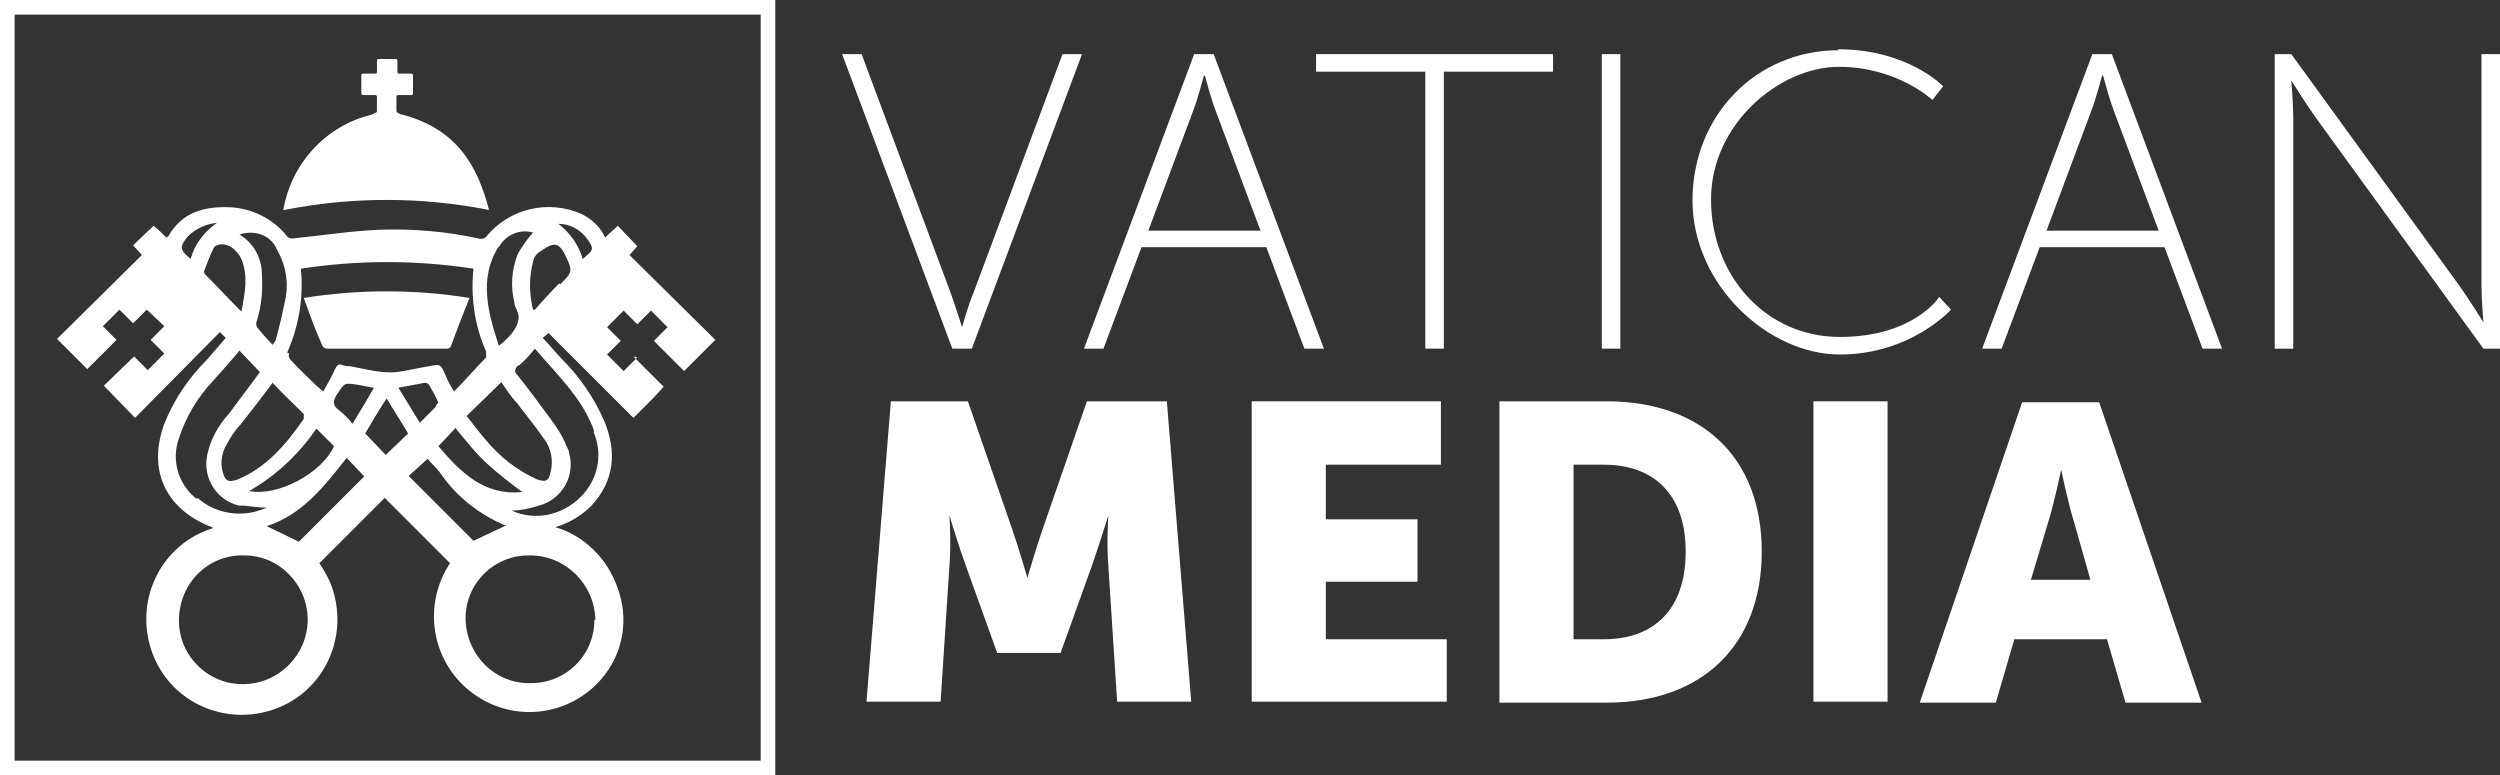
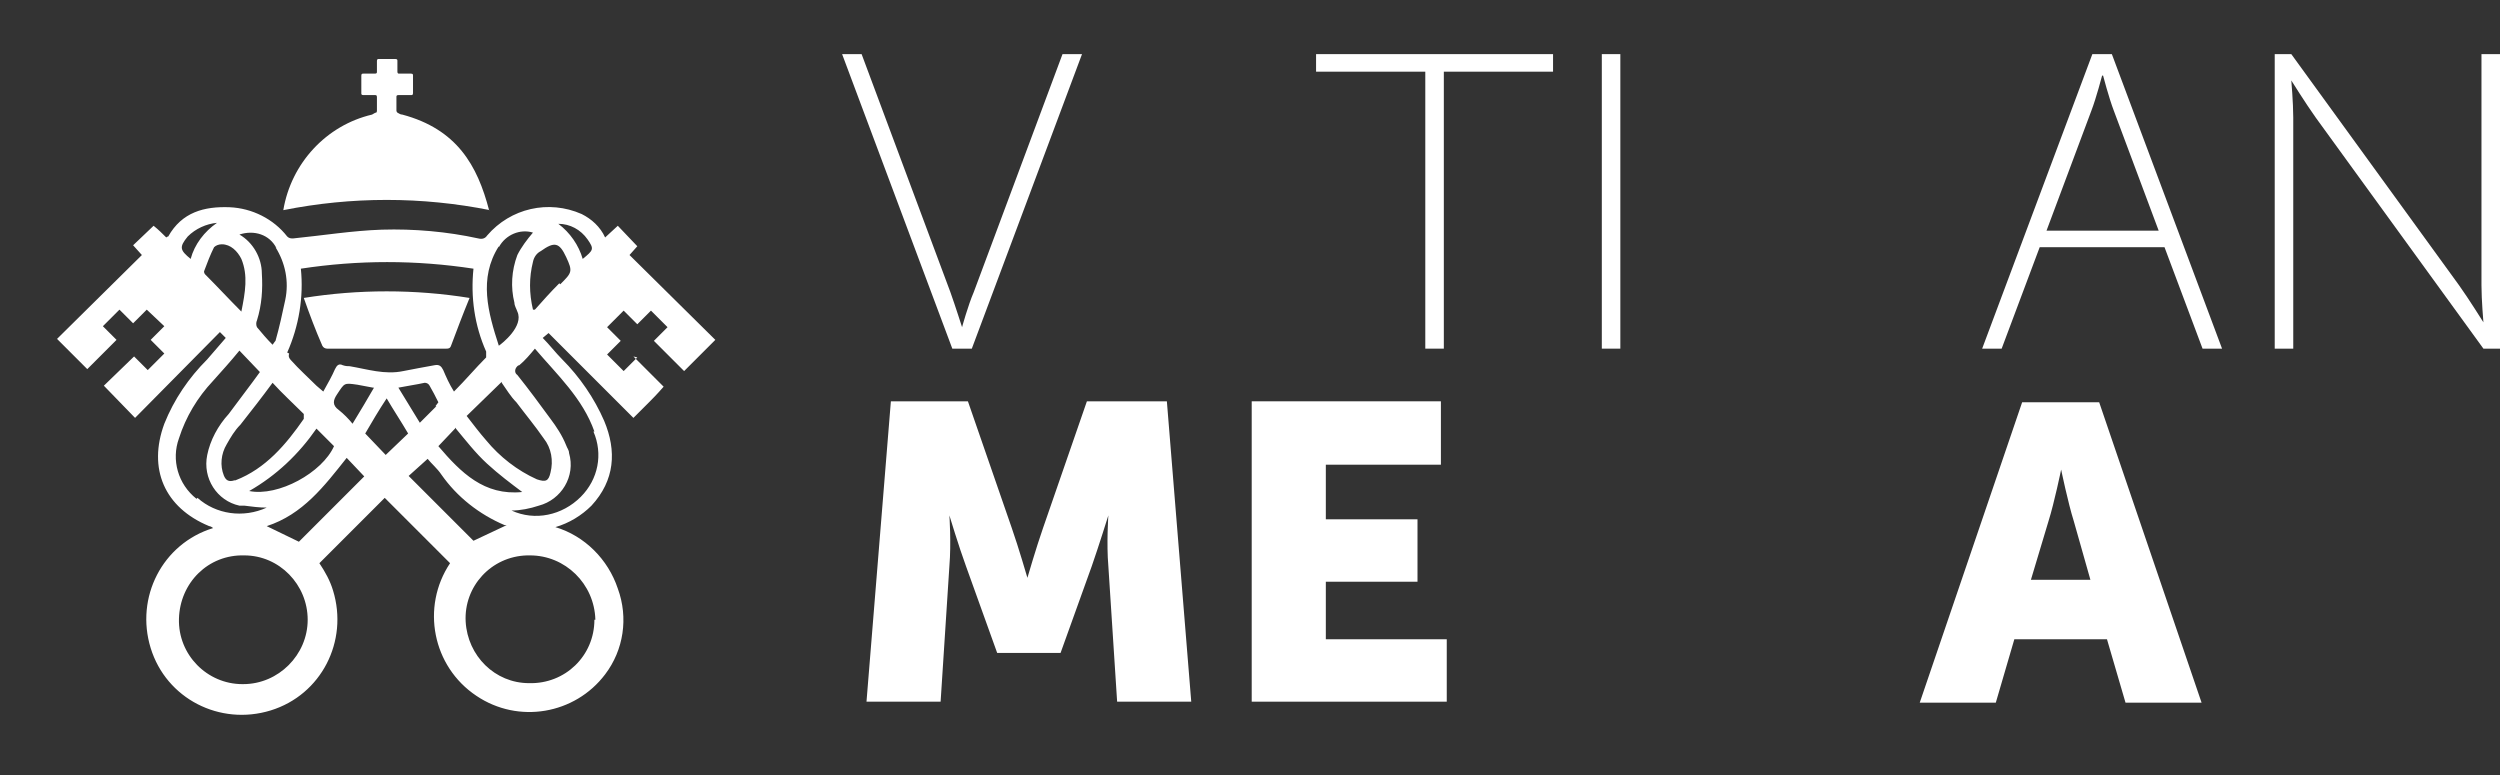
<svg xmlns="http://www.w3.org/2000/svg" id="Livello_2" data-name="Livello 2" viewBox="0 0 256.35 79.5">
  <rect x="0" y="0" width="256.35" height="79.5" fill="#333333" stroke="none" />
  <defs>
    <style> .cls-1 { fill: #fff; } .cls-2 { fill: none; stroke: #fff; stroke-miterlimit: 10; stroke-width: 1.5px; } </style>
  </defs>
  <g id="Livello_1-2" data-name="Livello 1">
    <g>
      <g id="Livello_2-2" data-name="Livello 2">
        <g id="uuid-583053c5-6b26-4c73-8611-f2f9b70a9bcd" data-name="Livello 1-2">
          <path class="cls-1" d="M50.15,21.55c-1.2-4.6-3.3-8.3-8.9-9.8-.2,0-.3-.1-.5-.2,0,0-.1-.1-.1-.2v-1.4c0-.1,0-.2.2-.2h1.3c.1,0,.2,0,.2-.2v-1.8c0-.1,0-.2-.2-.2h-1.2c-.1,0-.2,0-.2-.2h0v-1.1c0-.1,0-.2-.2-.2h-1.7c-.1,0-.2,0-.2.2v1.1c0,.1,0,.2-.2.2h-1.2c-.1,0-.2,0-.2.2v1.8c0,.1,0,.2.2.2h1.2c.1,0,.2,0,.2.2v1.4s0,.2-.1.2-.2.1-.4.2c-4.7,1.1-8.3,5-9.1,9.8,7-1.4,14.2-1.4,21.2,0h-.1Z" />
          <path class="cls-1" d="M33.55,35.75h12.2c.2,0,.4,0,.5-.3.6-1.6,1.2-3.2,1.9-4.9-5.6-.9-11.4-.9-17,0,.6,1.7,1.2,3.3,1.9,4.9.1.2.3.3.5.3Z" />
          <path class="cls-1" d="M65.35,36.65l-1.4,1.4-1.7-1.7,1.4-1.4-1.4-1.4,1.7-1.7,1.4,1.4,1.4-1.4,1.7,1.7-1.4,1.4,3.1,3.1,3.2-3.2-8.8-8.7.8-.9-2-2.1-1.3,1.2c-.5-1.1-1.4-1.9-2.4-2.4-3.4-1.5-7.3-.6-9.7,2.2-.2.3-.5.4-.9.3-3.2-.7-6.6-1-9.9-.9-3,.1-6.1.6-9.1.9-.2,0-.4,0-.6-.2-1.4-1.8-3.6-2.9-5.9-3-2.6-.1-4.9.5-6.3,3,0,0-.1,0-.2.1-.4-.4-.8-.8-1.3-1.2l-2.1,2,.9,1-8.7,8.6,3.1,3.1,3-3-1.4-1.4,1.7-1.7,1.4,1.4,1.4-1.4,1.8,1.7-1.4,1.4,1.4,1.4-1.7,1.7-1.4-1.4-3.1,3,3.2,3.3,8.7-8.8.6.6-1.9,2.2c-1.9,1.9-3.4,4.1-4.4,6.6-1.7,4.6,0,8.6,4.6,10.5.1,0,.3.1.4.2-5.2,1.6-8,7.1-6.4,12.3,1.6,5.2,7.1,8,12.3,6.4,5.2-1.6,8-7.1,6.4-12.3-.3-1-.8-1.9-1.4-2.8l6.7-6.7,6.7,6.7c-3,4.5-1.8,10.6,2.7,13.6,4.3,2.9,10.1,1.9,13.2-2.2,1.9-2.5,2.4-5.8,1.3-8.8-1-3-3.4-5.4-6.4-6.3,1.4-.4,2.7-1.2,3.7-2.2,2.4-2.6,2.6-5.6,1.3-8.7-1-2.3-2.5-4.5-4.3-6.3-.7-.7-1.3-1.5-2-2.2l.6-.5.2.2,7.9,7.9c.3.3.6.6.6.6,0,0,.3-.3.6-.6s.7-.7,1.1-1.1c.2-.2.7-.7,1.4-1.5l-3.1-3.1.4.1ZM51.15,25.35c.7-1.3,2.2-1.9,3.5-1.5-.6.7-1.2,1.5-1.6,2.3-.6,1.6-.7,3.3-.3,4.9,0,.3.2.6.3.9.7,1.5-1.6,3.3-1.9,3.5-1.1-3.4-2.1-6.9,0-10.2v.1ZM51.45,39.25c.5.7.9,1.4,1.5,2,.9,1.2,1.9,2.4,2.8,3.7.8,1,1,2.3.7,3.5-.2.9-.5,1-1.4.7-2-.9-3.8-2.3-5.2-4-.7-.8-1.3-1.6-2-2.5l3.6-3.5v.1ZM46.75,43.95c1,1.2,2,2.5,3.2,3.6s2.4,2,3.6,2.9c-3.9.4-6.3-2-8.6-4.7l1.8-1.9v.1ZM44.75,41.65l-1.7,1.7-2.2-3.6c1-.2,1.8-.3,2.7-.5.2,0,.4.1.5.3.3.5.6,1.1.9,1.7-.1.1-.2.3-.3.4h.1ZM29.45,36.15c1.2-2.7,1.7-5.7,1.4-8.6,5.9-.9,11.8-.9,17.7,0-.3,2.9.1,5.8,1.3,8.5v.6c-1.1,1.1-2.1,2.3-3.3,3.5-.5-.8-.8-1.5-1.1-2.2-.2-.4-.4-.6-.9-.5-1.1.2-2.2.4-3.2.6-1.9.4-3.7-.2-5.5-.5-.2,0-.4,0-.7-.1-.4-.2-.6,0-.8.4-.3.7-.7,1.4-1.2,2.3l-.7-.6c-.9-.9-1.8-1.7-2.6-2.6-.2-.2-.3-.4-.2-.7l-.2-.1ZM38.35,39.75c-.7,1.2-1.4,2.4-2.2,3.7-.4-.5-.9-1-1.4-1.4-.7-.5-.6-1-.2-1.6.8-1.2.7-1.2,2.1-1l1.6.3h.1ZM32.45,43.95l1.8,1.8c-1.2,2.7-5.7,5.2-8.7,4.6,2.8-1.6,5.1-3.8,6.9-6.4ZM24.05,49.25c-.6.2-.9,0-1.1-.5-.4-1-.3-2.2.3-3.2.4-.7.8-1.4,1.4-2,1.1-1.4,2.2-2.8,3.3-4.3,1,1.1,2.1,2.1,3.2,3.2v.5c-1.8,2.6-3.9,5.1-7,6.3h-.1ZM28.25,25.35c1,1.6,1.4,3.5,1,5.4-.3,1.4-.6,2.8-1,4.2,0,0-.1.1-.3.4-.6-.6-1.1-1.2-1.6-1.8-.1-.2-.1-.5,0-.7.5-1.6.6-3.2.5-4.8,0-1.6-.9-3.2-2.3-4,1.5-.5,3.1,0,3.8,1.4h0l-.1-.1ZM19.25,24.25c.8-.8,1.9-1.3,3-1.4-1.3.9-2.3,2.2-2.7,3.7-1.1-.9-1.2-1.2-.3-2.3h0ZM21.05,28.15s-.2-.2-.1-.4c.3-.8.6-1.6,1-2.4.2-.2.5-.3.8-.3.9,0,1.6.7,2,1.5.7,1.7.4,3.4,0,5.4-1.3-1.3-2.4-2.5-3.6-3.7h0l-.1-.1ZM20.15,51.15c-1.9-1.5-2.6-4-1.8-6.2.7-2.2,1.9-4.2,3.5-5.9.9-1,1.8-2,2.7-3.1l2.1,2.2c-1,1.4-2.1,2.8-3.2,4.3-1.1,1.2-1.9,2.7-2.2,4.2-.5,2.4,1,4.7,3.3,5.2h.5c.8.1,1.5.2,2.3.2-2.4,1.1-5.2.7-7.1-1h0l-.1.1ZM24.85,70.15c-3.6,0-6.6-3-6.5-6.7s3-6.6,6.7-6.5c3.6,0,6.5,3,6.5,6.6s-3,6.6-6.6,6.6h-.1,0ZM30.65,55.55l-3.3-1.6c3.7-1.2,5.9-4.1,8.2-7l1.8,1.9s-6.7,6.7-6.7,6.7ZM39.55,46.65l-2.1-2.2c.7-1.2,1.4-2.4,2.2-3.6.7,1.2,1.5,2.4,2.2,3.6,0,0-2.3,2.2-2.3,2.2ZM41.85,48.85l2-1.8c.4.5,1,1,1.4,1.6,1.6,2.3,3.9,4.1,6.5,5.2h.2l-3.4,1.6-6.7-6.7v.1ZM60.95,63.55c0,3.7-3,6.6-6.7,6.5-3.5,0-6.3-2.8-6.5-6.3-.2-3.6,2.6-6.7,6.3-6.8h.3c3.6,0,6.6,2.9,6.7,6.6h-.1ZM60.85,44.25c1,2.3.5,4.9-1.3,6.7-1.9,1.9-4.7,2.5-7.1,1.4h0c.9,0,1.9-.2,2.8-.5,2.3-.6,3.8-3,3.1-5.4,0-.3-.2-.5-.3-.8-.4-1-1-1.9-1.6-2.7-1.1-1.5-2.2-3-3.4-4.5-.3-.2-.3-.6,0-.9,0,0,.1-.1.2-.1.6-.5,1.1-1.1,1.6-1.7,2.3,2.7,4.9,5.1,6.1,8.5h-.1ZM57.35,29.05c-.9.9-1.7,1.8-2.5,2.7h-.2c-.4-1.7-.4-3.3,0-4.9.1-.5.4-.9.8-1.1,1.4-1,1.9-.9,2.6.6s.6,1.6-.6,2.8l-.1-.1ZM59.75,26.55c-.4-1.4-1.3-2.7-2.5-3.6,1.2,0,2.3.6,3,1.6s.6,1.1-.5,2Z" />
-           <rect class="cls-2" x=".75" y=".75" width="78" height="78" />
        </g>
      </g>
      <path class="cls-1" d="M91.05,41.15h8.2l4.5,13c.7,2,1.6,5.1,1.6,5.1h0s.9-3.1,1.6-5.1l4.5-13h8.2l2.5,30.8h-7.6l-.9-13.9c-.2-2.3,0-5.2,0-5.2h0s-1,3.2-1.7,5.2l-3.2,8.9h-6.5l-3.2-8.9c-.7-1.9-1.7-5.2-1.7-5.2h0s.2,2.8,0,5.2l-.9,13.9h-7.6l2.5-30.8h-.3Z" />
      <polygon class="cls-1" points="128.35 41.15 147.75 41.15 147.75 47.65 135.95 47.65 135.95 53.25 145.35 53.25 145.35 59.65 135.95 59.65 135.95 65.55 148.35 65.55 148.35 71.95 128.35 71.95 128.35 41.15" />
-       <path class="cls-1" d="M153.75,41.15h11c9.7,0,15.9,5.7,15.9,15.4s-6.2,15.5-15.9,15.5h-11v-30.9ZM164.45,65.55c5.2,0,8.4-3.1,8.4-9s-3.3-8.9-8.4-8.9h-3.1v17.9h3.1Z" />
-       <rect class="cls-1" x="185.95" y="41.15" width="7.6" height="30.8" />
      <path class="cls-1" d="M216.15,65.55h-9.6l-1.9,6.5h-7.8l10.5-30.8h7.9l10.5,30.8h-7.8l-1.9-6.5h.1ZM211.35,48.15s-.7,3.4-1.3,5.3l-1.8,6h6.1l-1.7-6c-.6-1.9-1.3-5.3-1.3-5.3h0Z" />
      <path class="cls-1" d="M86.35,5.55h2l9.1,24.4c.5,1.4,1.2,3.6,1.2,3.6h0s.6-2.2,1.2-3.6l9.1-24.4h2l-11.3,30.2h-2l-11.3-30.2h0Z" />
-       <path class="cls-1" d="M129.85,25.35h-12.8l-3.9,10.4h-2l11.3-30.2h2l11.3,30.2h-2l-3.9-10.4ZM123.45,7.75s-.6,2.3-1.1,3.6l-4.6,12.3h11.5l-4.6-12.3c-.5-1.3-1.1-3.6-1.1-3.6h-.1Z" />
      <polygon class="cls-1" points="146.15 7.35 134.95 7.35 134.95 5.55 159.25 5.55 159.25 7.35 148.05 7.35 148.05 35.75 146.15 35.75 146.15 7.35" />
      <rect class="cls-1" x="164.25" y="5.55" width="1.9" height="30.2" />
-       <path class="cls-1" d="M188.45,5.05c7.2,0,10.8,3.8,10.8,3.8l-1.1,1.4s-3.6-3.4-9.6-3.4-13.1,5.8-13.1,13.6,5.6,14.1,13.2,14.1,10.2-4.1,10.2-4.1l1.2,1.3s-4.1,4.6-11.4,4.6-15.1-7.1-15.1-15.8,6.5-15.4,15-15.4" />
      <path class="cls-1" d="M221.95,25.35h-12.8l-3.9,10.4h-2l11.3-30.2h2l11.3,30.2h-2l-3.9-10.4h0ZM215.55,7.75s-.6,2.3-1.1,3.6l-4.6,12.3h11.5l-4.6-12.3c-.5-1.3-1.1-3.6-1.1-3.6h-.1Z" />
      <path class="cls-1" d="M233.25,5.55h1.7l17.2,23.7c1,1.4,2.5,3.8,2.5,3.8h0s-.2-2.3-.2-3.8V5.55h1.9v30.2h-1.7l-17.2-23.7c-1-1.4-2.5-3.8-2.5-3.8h0s.2,2.3.2,3.8v23.7h-1.9V5.55Z" />
    </g>
  </g>
</svg>